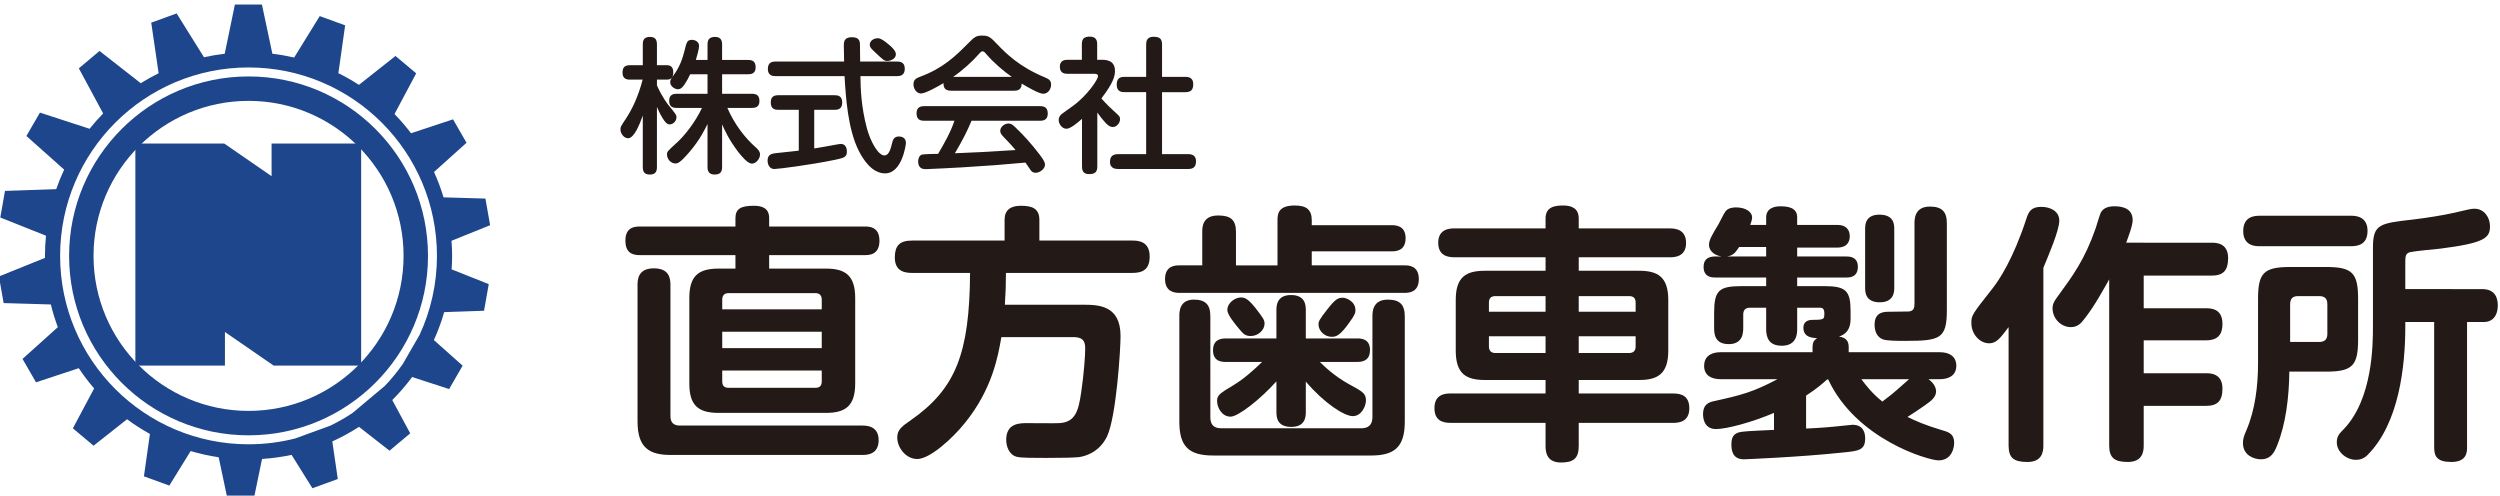
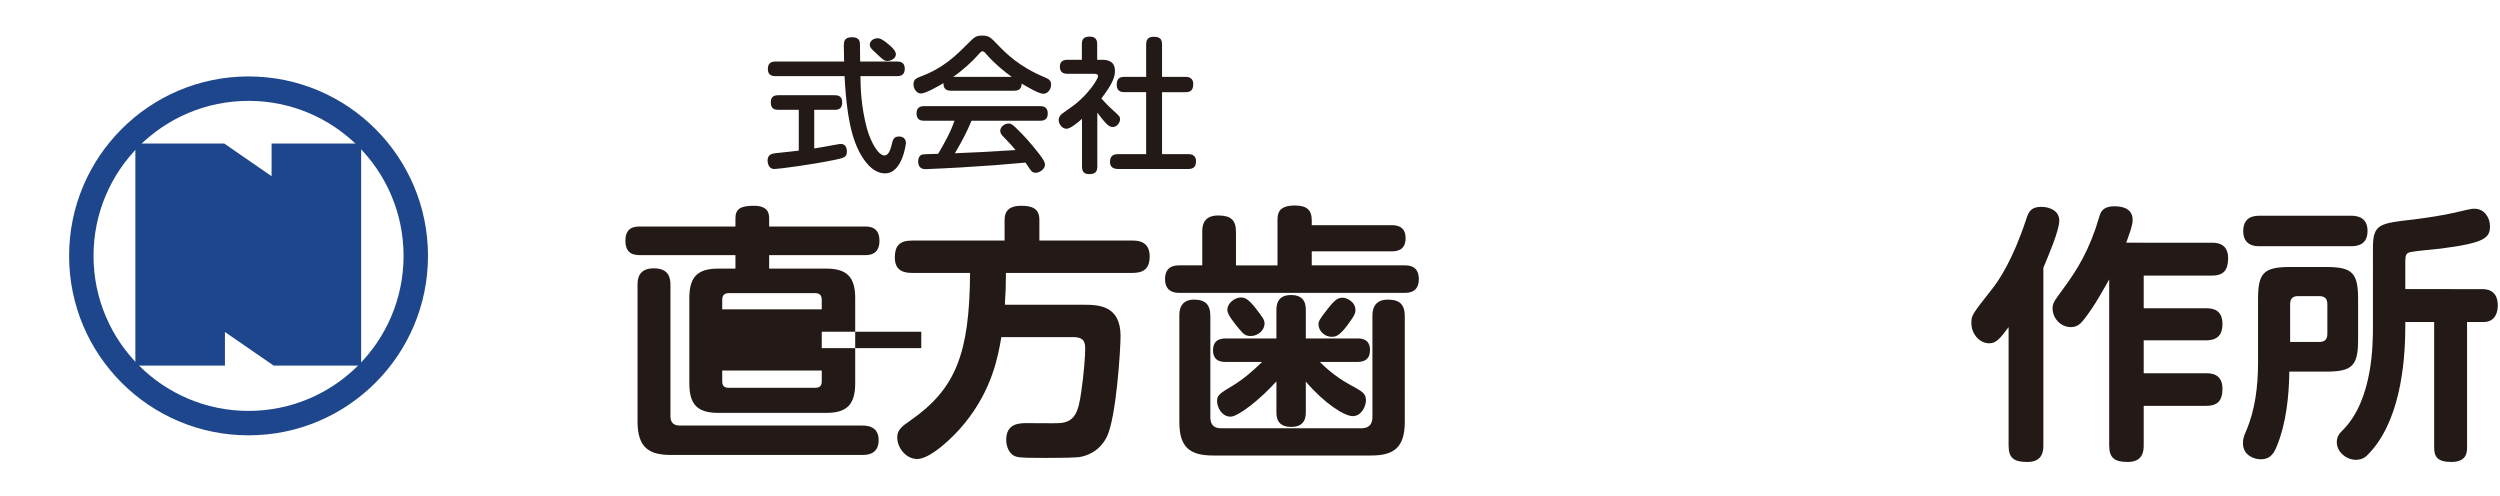
<svg xmlns="http://www.w3.org/2000/svg" version="1.1" id="レイヤー_1" x="0px" y="0px" viewBox="0 0 343 68" enable-background="new 0 0 343 68" xml:space="preserve">
  <g id="XMLID_38_">
    <g id="XMLID_49_">
      <path id="XMLID_69_" fill="#1E468C" d="M55.369,35.107c0,11.746-9.522,21.268-21.268,21.268s-21.268-9.522-21.268-21.268    s9.522-21.268,21.268-21.268S55.369,23.361,55.369,35.107z M34.101,10.487c-13.597,0-24.62,11.023-24.62,24.62    s11.023,24.62,24.62,24.62s24.62-11.023,24.62-24.62S47.698,10.487,34.101,10.487z" />
-       <path id="XMLID_52_" fill="#1E468C" d="M62.032,35.107c0-0.698-0.034-1.388-0.085-2.074l5.297-2.136L66.6,27.245l-5.746-0.169    c-0.359-1.196-0.797-2.357-1.306-3.48l4.461-4.011l-1.854-3.211l-5.762,1.907c-0.7-0.926-1.459-1.804-2.266-2.635l2.974-5.584    l-2.84-2.383l-5.017,3.964c-0.906-0.586-1.845-1.122-2.819-1.602l0.927-6.565l-3.484-1.268l-3.508,5.682    c-0.979-0.224-1.976-0.398-2.991-0.516L35.937,0.62h-3.708l-1.397,6.753c-0.964,0.112-1.913,0.274-2.844,0.483l-3.753-6.014    l-3.484,1.268l1.014,6.938c-0.843,0.416-1.66,0.873-2.452,1.369l-5.656-4.425l-2.84,2.383l3.336,6.192    c-0.655,0.668-1.275,1.37-1.86,2.101l-6.814-2.219L3.623,18.66l5.178,4.611c-0.408,0.87-0.77,1.765-1.088,2.681l-7.029,0.241    L0.04,29.845l6.268,2.493c-0.09,0.911-0.138,1.834-0.138,2.769c0,0.092,0.006,0.182,0.007,0.273l-6.323,2.55l0.644,3.652    l6.479,0.191c0.26,1.063,0.579,2.102,0.957,3.113l-4.845,4.357l1.854,3.211l5.863-1.94c0.644,0.972,1.349,1.899,2.106,2.78    l-2.915,5.473l2.84,2.383l4.595-3.63c0.995,0.742,2.044,1.415,3.135,2.021l-0.821,5.812l3.484,1.268l2.924-4.736    c1.248,0.37,2.532,0.658,3.846,0.851l1.159,5.472h3.708l1.083-5.237c1.381-0.09,2.734-0.279,4.053-0.563l2.857,4.579l3.484-1.268    l-0.753-5.156c1.275-0.577,2.499-1.246,3.663-2l4.184,3.274l2.84-2.383l-2.461-4.567c0.985-0.982,1.896-2.039,2.727-3.159    l5.073,1.652l1.854-3.211l-3.944-3.512c0.561-1.233,1.034-2.513,1.413-3.834l5.47-0.187l0.644-3.652l-5.094-2.026    C62.004,36.344,62.032,35.729,62.032,35.107z M52.785,52.961l-0.002-0.004l-4.414,3.703c-0.985,0.653-2.015,1.244-3.089,1.76    l0-0.003l-4.781,1.74c-2.047,0.521-4.19,0.8-6.399,0.8c-14.277,0-25.851-11.574-25.851-25.851    c0-14.277,11.574-25.851,25.851-25.851c14.277,0,25.851,11.574,25.851,25.851c0,3.876-0.859,7.549-2.387,10.848l-2.312,4.004    C54.506,51.022,53.681,52.025,52.785,52.961z" />
      <g id="XMLID_50_">
        <polygon id="XMLID_51_" fill="#1E468C" points="49.55,19.693 37.261,19.693 37.261,24.173 30.765,19.693 18.572,19.693      18.572,50.158 30.861,50.158 30.861,45.55 37.543,50.158 49.55,50.158    " />
      </g>
    </g>
    <g id="XMLID_4196_">
-       <path id="XMLID_4197_" fill="#231916" d="M90.131,22.928c0,0.4-0.08,1.02-0.92,1.02c-0.66,0-1.02-0.22-1.02-1.02v-7.082    c-0.4,1.12-1.161,3.121-2.021,3.121c-0.58,0-1.041-0.66-1.041-1.18c0-0.38,0-0.38,0.82-1.621c0.8-1.24,1.621-2.92,2.221-5.241    H86.43c-0.26,0-1.02,0-1.02-0.94c0-0.7,0.26-1.04,1.02-1.04h1.761V6.084c0-0.4,0.06-1.02,0.96-1.02c0.66,0,0.98,0.28,0.98,1.02    v2.861h1.32c0.26,0,0.92,0.02,0.92,0.94c0,0.74-0.26,1.04-0.92,1.04h-1.32v0.8c0.76,1.681,1.52,2.641,1.7,2.841    c0.92,1.14,0.98,1.2,0.98,1.54c0,0.48-0.44,0.96-0.92,0.96c-0.4,0-0.66-0.34-0.96-0.82c-0.4-0.64-0.68-1.28-0.8-1.58V22.928z     M99.793,14.806c1,2.301,2.44,4.121,3.86,5.381c0.4,0.36,0.621,0.6,0.621,1.02c0,0.561-0.541,1.24-1.101,1.24    c-0.6,0-1.4-0.98-1.92-1.64c-1.3-1.72-1.86-3.021-2.18-3.741v5.841c0,0.78-0.34,1.04-1.061,1.04c-0.94,0-0.94-0.78-0.94-1.04    v-5.901c-0.34,0.7-1.041,2.161-2.44,3.801c-1.38,1.62-1.681,1.62-1.98,1.62c-0.6,0-1.141-0.6-1.141-1.22    c0-0.4,0.04-0.44,1.38-1.66c1-0.9,2.48-2.741,3.421-4.741h-3.461c-0.76,0-1.04-0.32-1.04-1.02c0-0.92,0.8-0.92,1.04-0.92h4.221    v-2.68h-2.381c-0.16,0.36-0.44,0.92-0.86,1.52c-0.3,0.42-0.56,0.54-0.82,0.54c-0.4,0-1.06-0.38-1.06-0.98    c0-0.22,0.06-0.38,0.38-0.82c0.94-1.26,1.3-2.36,1.601-3.541c0.26-1.081,0.34-1.44,1-1.44c0.42,0,0.98,0.26,0.98,0.82    c0,0.46-0.3,1.46-0.44,1.94h1.601V6.104c0-0.7,0.28-1.04,1.06-1.04c0.94,0,0.94,0.8,0.94,1.04v2.121h3.581    c0.72,0,1.02,0.3,1.02,1.04c0,0.92-0.76,0.92-1.02,0.92h-3.581v2.68h4.081c0.74,0,1.041,0.3,1.041,1.021    c0,0.9-0.72,0.92-1.041,0.92H99.793z" />
      <path id="XMLID_4200_" fill="#231916" d="M109.591,15.066h-2.82c-0.38,0-1.021-0.06-1.021-1c0-0.72,0.34-1,1.021-1h7.762    c0.38,0,1.02,0.06,1.02,1c0,0.82-0.48,1-1.02,1h-2.821v5.301c1.12-0.18,1.32-0.22,3.081-0.54c0.32-0.06,0.521-0.08,0.58-0.08    c0.72,0,0.82,0.72,0.82,1.04c0,0.8-0.4,0.88-1.84,1.18c-3.101,0.64-7.542,1.22-8.102,1.22c-0.92,0-0.94-1.06-0.94-1.16    c0-0.88,0.66-0.96,1.18-1.02c1.641-0.16,2.521-0.28,3.101-0.34V15.066z M123.094,8.444c0.28,0,1.041,0.02,1.041,0.96    c0,0.72-0.34,1.04-1.041,1.04h-5.041c0.02,1.641,0.08,4.121,0.88,7.142c0.52,1.92,1.58,3.741,2.4,3.741    c0.48,0,0.78-0.5,1.021-1.54c0.14-0.58,0.26-1.061,0.98-1.061c0.18,0,0.96,0.04,0.96,0.9c0,0.14-0.5,4.161-2.861,4.161    c-1.82,0-3.021-1.96-3.561-3c-1.561-3-1.841-7.582-2-10.342h-9.482c-0.34,0-1.04-0.06-1.04-0.96c0-0.7,0.3-1.041,1.04-1.041h9.422    c0-0.34-0.04-1.92-0.04-2.16c0-0.48,0-1.18,1.1-1.18c1.12,0,1.12,0.64,1.12,1.2v0.34c0,0.28,0.02,1.541,0.02,1.8H123.094z     M122.274,6.404c0.4,0.4,0.64,0.7,0.64,1.06c0,0.58-0.72,0.9-1.161,0.9c-0.42,0-0.54-0.1-1.66-1.16    c-0.56-0.52-0.76-0.72-0.76-1.08c0-0.46,0.44-0.88,1.14-0.88C121.014,5.244,122.094,6.244,122.274,6.404z" />
      <path id="XMLID_4204_" fill="#231916" d="M130.491,12.445c-0.56,0-1.08-0.18-1.04-1.04c-0.78,0.46-2.46,1.42-3.101,1.42    c-0.561,0-1.021-0.6-1.021-1.26s0.4-0.84,0.92-1.04c3.141-1.16,4.861-2.86,6.441-4.441c1.04-1.04,1.2-1.2,2.08-1.2    c0.9,0,1.141,0.24,2.061,1.2c1.18,1.22,2.941,3.041,6.501,4.521c0.52,0.22,0.88,0.4,0.88,1c0,0.66-0.46,1.26-1.081,1.26    c-0.6,0-2.26-0.98-2.96-1.4c0,0.92-0.66,0.98-1.02,0.98H130.491z M133.292,16.566c-0.6,1.44-1.141,2.521-2.281,4.461    c3.141-0.12,3.661-0.16,8.322-0.44c-0.52-0.62-0.56-0.68-1.66-1.82c-0.36-0.36-0.44-0.58-0.44-0.84c0-0.5,0.58-0.98,1.12-0.98    c0.44,0,0.68,0.24,1.32,0.88c0.6,0.58,1.72,1.74,2.98,3.4c0.56,0.76,0.72,1.041,0.72,1.38c0,0.56-0.7,1.1-1.3,1.1    c-0.36,0-0.56-0.2-0.68-0.38c-0.1-0.14-0.58-0.86-0.7-1.02c-3.581,0.32-4.821,0.42-8.782,0.66c-0.74,0.04-4.361,0.24-4.881,0.24    c-0.28,0-1.06,0-1.06-1.06c0-0.24,0.08-0.78,0.52-0.94c0.2-0.06,1.86-0.1,2.221-0.1c0.86-1.46,1.7-2.941,2.24-4.541h-4.161    c-0.62,0-1.041-0.22-1.041-1.041c0-0.96,0.8-0.96,1.041-0.96h15.923c0.64,0,1.04,0.24,1.04,1.04c0,0.96-0.8,0.96-1.04,0.96    H133.292z M138.813,10.545c-1.06-0.74-2.42-1.88-3.48-3.101c-0.24-0.3-0.36-0.4-0.541-0.4c-0.18,0-0.28,0.12-0.52,0.4    c-0.84,0.96-2.18,2.2-3.5,3.101H138.813z" />
      <path id="XMLID_4208_" fill="#231916" d="M151.191,8.204c0.68,0,1.78,0.12,1.78,1.52c0,0.62-0.12,1.521-1.86,3.781    c0.14,0.16,0.7,0.82,1.661,1.681c0.82,0.74,0.9,0.82,0.9,1.18c0,0.46-0.42,1.06-1,1.06c-0.36,0-0.62-0.2-0.92-0.5    c-0.42-0.44-0.9-1.06-1.2-1.48v7.402c0,0.82-0.4,1.04-1.14,1.04c-0.88,0-0.96-0.62-0.96-1.04v-6.542    c-0.64,0.56-1.58,1.36-2.14,1.36c-0.561,0-1.061-0.62-1.061-1.2c0-0.28,0.12-0.52,0.3-0.72c0.08-0.1,1.28-0.94,1.5-1.1    c2.181-1.541,3.601-3.801,3.601-4.181c0-0.34-0.34-0.34-0.58-0.34h-3.601c-0.44,0-1.06-0.1-1.06-0.98c0-0.94,0.8-0.94,1.06-0.94    h1.96V6.064c0-0.78,0.34-1.04,1.121-1.04c0.96,0,0.98,0.74,0.98,1.04v2.141H151.191z M162.634,10.545c0.28,0,1.08,0.02,1.08,0.98    c0,0.78-0.3,1.12-1.08,1.12h-3.201v8.501h3.561c0.26,0,1.1,0,1.1,0.96c0,0.8-0.36,1.08-1.1,1.08h-9.522c-0.3,0-1.18,0-1.18-0.96    c0-0.84,0.44-1.081,1.18-1.081h3.781v-8.501h-2.98c-0.26,0-1.06,0-1.06-1c0-0.84,0.38-1.1,1.06-1.1h2.98V6.104    c0-0.4,0.08-1.06,1-1.06c0.82,0,1.18,0.26,1.18,1.06v4.441H162.634z" />
    </g>
    <g id="XMLID_4161_">
-       <path id="XMLID_4162_" fill="#231916" d="M100.903,36.852v-1.85H87.804c-0.888,0-1.998-0.185-1.998-1.998    c0-1.924,1.406-1.924,1.998-1.924h13.099v-1.147c0-1.258,0.703-1.702,2.516-1.702c1.776,0,2.109,0.851,2.109,1.702v1.147h13.136    c0.555,0,1.998,0,1.998,1.961c0,1.961-1.48,1.961-1.998,1.961h-13.136v1.85h7.808c2.664,0,3.997,0.962,3.997,4.033v11.73    c0,3.071-1.333,4.033-3.997,4.033H98.572c-2.849,0-3.996-1.11-3.996-4.033v-11.73c0-2.96,1.184-4.033,3.996-4.033H100.903z     M91.985,57.093c0,0.851,0.407,1.295,1.295,1.295h25.014c0.518,0,2.257,0,2.257,1.998s-1.628,2.035-2.257,2.035H92.059    c-2.96,0-4.588-0.962-4.588-4.588V39.109c0-0.629,0-2.294,2.22-2.294c2.109,0,2.294,1.332,2.294,2.294V57.093z M99.09,42.439    h13.654v-1.295c0-0.592-0.259-0.925-0.888-0.925H99.978c-0.629,0-0.888,0.333-0.888,0.925V42.439z M112.744,45.511H99.09v2.257    h13.654V45.511z M99.09,50.839v1.48c0,0.592,0.259,0.888,0.888,0.888h11.878c0.629,0,0.888-0.296,0.888-0.888v-1.48H99.09z" />
+       <path id="XMLID_4162_" fill="#231916" d="M100.903,36.852v-1.85H87.804c-0.888,0-1.998-0.185-1.998-1.998    c0-1.924,1.406-1.924,1.998-1.924h13.099v-1.147c0-1.258,0.703-1.702,2.516-1.702c1.776,0,2.109,0.851,2.109,1.702v1.147h13.136    c0.555,0,1.998,0,1.998,1.961c0,1.961-1.48,1.961-1.998,1.961h-13.136v1.85h7.808c2.664,0,3.997,0.962,3.997,4.033v11.73    c0,3.071-1.333,4.033-3.997,4.033H98.572c-2.849,0-3.996-1.11-3.996-4.033v-11.73c0-2.96,1.184-4.033,3.996-4.033H100.903z     M91.985,57.093c0,0.851,0.407,1.295,1.295,1.295h25.014c0.518,0,2.257,0,2.257,1.998s-1.628,2.035-2.257,2.035H92.059    c-2.96,0-4.588-0.962-4.588-4.588V39.109c0-0.629,0-2.294,2.22-2.294c2.109,0,2.294,1.332,2.294,2.294V57.093z M99.09,42.439    h13.654v-1.295c0-0.592-0.259-0.925-0.888-0.925H99.978c-0.629,0-0.888,0.333-0.888,0.925V42.439z M112.744,45.511v2.257    h13.654V45.511z M99.09,50.839v1.48c0,0.592,0.259,0.888,0.888,0.888h11.878c0.629,0,0.888-0.296,0.888-0.888v-1.48H99.09z" />
      <path id="XMLID_4168_" fill="#231916" d="M148.634,41.81c2.072,0,5.106,0.074,5.106,4.292c0,1.887-0.592,11.101-1.85,13.765    c-1.073,2.22-3.034,2.738-3.848,2.849c-0.777,0.074-1.999,0.111-4.551,0.111c-1.739,0-3.367,0-3.959-0.148    c-1.11-0.259-1.48-1.48-1.48-2.332c0-2.294,1.85-2.294,2.886-2.294c0.703,0,3.774,0.037,4.366,0    c2.257-0.111,2.664-1.702,3.034-4.218c0.37-2.479,0.555-5.069,0.555-6.031c0-1.221-0.518-1.554-1.702-1.554h-9.806    c-0.444,2.627-1.258,7.142-4.958,11.729c-1.739,2.183-4.847,4.996-6.586,4.996c-1.517,0-2.738-1.517-2.738-2.96    c0-1.036,0.629-1.517,1.813-2.331c6.217-4.329,8.104-9.177,8.178-20.24h-7.956c-0.962,0-2.368-0.185-2.368-2.109    c0-1.554,0.592-2.331,2.368-2.331h12.692v-2.849c0-1.332,0.814-1.924,2.22-1.924c1.443,0,2.553,0.296,2.553,1.924v2.849h12.766    c0.814,0,2.368,0.111,2.368,2.183c0,1.813-0.999,2.257-2.368,2.257h-17.354c0,1.591-0.037,2.775-0.148,4.366H148.634z" />
      <path id="XMLID_4170_" fill="#231916" d="M190.888,30.894c0.518,0,1.961,0,1.961,1.776c0,1.813-1.406,1.813-1.961,1.813h-10.916    v1.924h12.729c0.518,0,1.961,0,1.961,1.887c0,1.85-1.406,1.887-1.961,1.887h-30.897c-0.481,0-1.961-0.037-1.961-1.887    s1.406-1.887,1.961-1.887h3.145V31.82c0-0.629,0-2.257,2.184-2.257c1.702,0,2.442,0.592,2.442,2.257v4.588h5.698v-6.18    c0-0.851,0.074-2.035,2.368-2.035c1.666,0,2.332,0.629,2.332,2.035v0.666H190.888z M166.059,57.241    c0,1.036,0.481,1.517,1.48,1.517h19.241c0.925,0,1.517-0.444,1.517-1.517V43.402c0-0.555,0-2.294,2.109-2.294    c1.665,0,2.331,0.703,2.331,2.294V57.87c0,3.552-1.517,4.625-4.625,4.625H166.43c-3.331,0-4.625-1.258-4.625-4.625V43.365    c0-0.555,0-2.257,1.998-2.257c1.554,0,2.257,0.666,2.257,2.257V57.241z M179.158,56.5c0,0.555,0,2.072-1.998,2.072    s-2.035-1.406-2.035-2.072v-4.181c-2.22,2.479-5.254,4.847-6.291,4.847c-1.221,0-1.85-1.295-1.85-2.146    c0-0.777,0.333-1.036,2.146-2.109c1.48-0.888,2.775-2.035,4.033-3.256h-4.996c-0.444,0-1.739,0-1.739-1.591    c0-1.406,0.962-1.628,1.739-1.628h6.957v-3.849c0-0.555,0-2.109,1.999-2.109c1.998,0,2.035,1.443,2.035,2.109v3.849h7.104    c0.407,0,1.702,0,1.702,1.591c0,1.295-0.814,1.628-1.702,1.628h-5.18c0.592,0.592,1.998,1.961,4.033,3.071    c1.813,1,2.294,1.221,2.294,2.22c0,0.74-0.592,2.146-1.813,2.146c-1.147,0-3.885-1.739-6.438-4.736V56.5z M172.276,42.291    c1.036,1.332,1.221,1.628,1.221,2.109c0,0.888-0.888,1.702-1.887,1.702c-0.74,0-0.999-0.259-1.591-0.962    c-0.555-0.666-1.628-1.961-1.628-2.59c0-1.073,1.147-1.739,1.85-1.739C170.833,40.811,171.277,41.034,172.276,42.291z     M185.967,42.551c0,0.333-0.037,0.629-0.999,1.924c-1.11,1.517-1.628,1.739-2.257,1.739c-0.962,0-1.813-0.814-1.813-1.702    c0-0.407,0.111-0.666,1.184-2.035c1.147-1.48,1.517-1.628,2.183-1.628C184.672,40.849,185.967,41.329,185.967,42.551z" />
-       <path id="XMLID_4176_" fill="#231916" d="M212.051,37.148v-1.851h-12.507c-0.925,0-2.22-0.222-2.22-1.998    c0-1.961,1.702-1.961,2.22-1.961h12.507V29.97c0-1.591,1.258-1.776,2.442-1.776c1.147,0,2.109,0.407,2.109,1.776v1.369h12.507    c0.777,0,2.22,0.148,2.22,1.998c0,1.961-1.702,1.961-2.22,1.961h-12.507v1.851h8.289c2.516,0,3.996,0.814,3.996,3.996v6.957    c0,3.219-1.48,4.033-3.996,4.033h-8.289v1.85h12.951c1.147,0,2.22,0.333,2.22,2.035c0,1.887-1.48,1.998-2.22,1.998h-12.951V61.2    c0,1.739-0.777,2.257-2.442,2.257c-1.961,0-2.109-1.443-2.109-2.257v-3.182h-13.025c-1.184,0-2.22-0.37-2.22-2.035    c0-1.961,1.591-1.998,2.22-1.998h13.025v-1.85h-8.326c-2.627,0-3.996-0.888-3.996-4.033v-6.957c0-3.146,1.406-3.996,3.996-3.996    H212.051z M212.051,40.626h-6.883c-0.629,0-0.888,0.333-0.888,0.888v1.258h7.771V40.626z M212.051,48.434V46.14h-7.771v1.406    c0,0.518,0.259,0.888,0.888,0.888H212.051z M216.602,40.626v2.146h7.808v-1.258c0-0.555-0.259-0.888-0.888-0.888H216.602z     M216.602,48.434h6.919c0.629,0,0.888-0.37,0.888-0.888V46.14h-7.808V48.434z" />
-       <path id="XMLID_4182_" fill="#231916" d="M243.39,56.648c-2.923,1.258-6.475,2.22-7.956,2.22c-1.776,0-1.776-1.776-1.776-2.072    c0-1.295,0.777-1.591,1.406-1.739c3.885-0.851,5.439-1.258,8.807-3.034h-7.807c-1.221,0-2.257-0.481-2.257-1.813    c0-1.628,1.406-1.887,2.257-1.887h12.618v-0.666c0-0.814,0.296-1.036,0.629-1.258c-0.666-0.037-1.887-0.111-1.887-1.443    c0-0.851,0.666-1.073,1.258-1.073c0.962,0,1.517,0,1.591-0.407c0.148-1.221-0.259-1.258-0.629-1.258h-3.071v2.923    c0,0.592-0.037,2.294-2.109,2.294c-1.85,0-2.146-1.221-2.146-2.294v-2.923h-2.22c-0.666,0-0.925,0.37-0.925,0.925v1.776    c0,0.74-0.037,2.294-1.998,2.294s-1.998-1.48-1.998-2.294v-1.961c0-3.071,0.629-3.7,3.737-3.7h3.404v-1.184h-6.994    c-0.37,0-1.591,0-1.591-1.443c0-1.443,1.184-1.443,1.702-1.443h0.777c-1.406-0.222-1.739-1.11-1.739-1.591    c0-0.629,0.37-1.295,1.295-2.812c0.148-0.259,0.777-1.554,0.962-1.776c0.333-0.444,0.925-0.555,1.443-0.555    c1.406,0,2.22,0.666,2.22,1.369c0,0.296-0.111,0.592-0.259,1.036h2.184v-1.036c0-1.221,1.073-1.517,1.924-1.517    c1.036,0,2.331,0.148,2.331,1.517v1.036h5.551c1.11,0,1.665,0.629,1.665,1.554c0,1.073-0.703,1.554-1.665,1.554h-5.551v1.221    h6.735c0.37,0,1.591,0,1.591,1.406c0,1.48-1.184,1.48-1.591,1.48h-6.735v1.184h3.701c2.96,0,3.626,0.592,3.626,3.441v0.962    c0,0.814-0.111,2.035-1.591,2.516c0.407,0.074,1.333,0.185,1.333,1.443v0.703h12.507c1.369,0,2.257,0.629,2.257,1.851    c0,1.517-1.295,1.85-2.257,1.85h-1.554c0.962,0.703,1.036,1.443,1.036,1.665c0,0.814-0.703,1.332-1.443,1.85    c-0.74,0.555-2.331,1.554-2.479,1.665c1.147,0.555,2.368,1.11,4.847,1.85c0.925,0.259,1.554,0.555,1.554,1.702    c0,0.703-0.333,2.405-2.146,2.405c-1.369,0-11.286-2.849-15.134-11.101h-0.148c-0.629,0.555-1.258,1.147-2.886,2.22v4.515    c2.294-0.111,2.812-0.148,5.995-0.481c0.111,0,0.259-0.037,0.37-0.037c1.628,0,1.739,1.332,1.739,1.85    c0,1.665-0.888,1.739-3.108,1.961c-5.92,0.629-13.395,0.925-13.469,0.925c-0.481,0-1.776,0-1.776-1.999    c0-0.888,0.185-1.628,1.443-1.776c0.703-0.111,3.774-0.222,4.403-0.259V56.648z M238.616,33.892    c-0.592,0.851-0.814,1.147-1.665,1.295h5.366v-1.295H238.616z M255.378,52.023c0.629,0.851,1.554,2.035,2.886,3.071    c0.888-0.666,1.628-1.258,2.405-1.961c0.185-0.148,1.036-0.925,1.258-1.11H255.378z M259.893,39.479c0,0.481,0,1.998-1.999,1.998    c-1.998,0-1.998-1.48-1.998-1.998v-8.03c0-0.555,0-1.998,1.961-1.998c2.035,0,2.035,1.406,2.035,1.998V39.479z M267.108,42.551    c0,3.922-0.925,4.218-5.698,4.218c-1.036,0-2.59,0-3.108-0.222c-0.851-0.333-1.11-1.221-1.11-1.998    c0-1.776,1.332-1.776,2.035-1.776c0.333,0,2.59-0.037,2.701-0.037c0.592-0.111,0.74-0.37,0.74-1.147V30.673    c0-0.592,0-2.331,2.109-2.331c1.665,0,2.331,0.703,2.331,2.294V42.551z" />
      <path id="XMLID_4188_" fill="#231916" d="M280.352,61.126c0,0.925-0.222,2.257-2.183,2.257c-1.887,0-2.59-0.555-2.59-2.257V44.882    c-1.147,1.517-1.665,2.22-2.665,2.22c-1.295,0-2.442-1.258-2.442-2.775c0-1.073,0.074-1.147,2.886-4.736    c0.888-1.11,2.849-4.033,4.662-9.583c0.296-0.925,0.629-1.628,2.035-1.628c1.258,0,2.479,0.592,2.479,1.887    c0,1.369-1.517,4.848-2.184,6.476V61.126z M303.442,33.3c0.555,0,2.257,0,2.257,2.109c0,1.702-0.666,2.405-2.257,2.405h-9.325    v4.477h8.548c0.851,0,2.257,0.148,2.257,2.146c0,1.369-0.555,2.257-2.257,2.257h-8.548v4.514h8.548c0.555,0,2.257,0,2.257,2.109    c0,1.702-0.703,2.368-2.257,2.368h-8.548v5.439c0,0.814-0.148,2.257-2.183,2.257c-1.776,0-2.553-0.518-2.553-2.257V38.332    c-0.592,1.036-2.035,3.737-3.478,5.513c-0.37,0.481-0.851,1.036-1.776,1.036c-1.369,0-2.516-1.184-2.516-2.59    c0-0.407,0.074-0.777,0.629-1.517c2.109-2.886,3.774-5.106,5.292-9.473c0.111-0.333,0.555-1.85,0.703-2.146    c0.37-0.666,1.11-0.851,1.85-0.851c0.777,0,2.516,0.111,2.516,1.887c0,0.814-0.666,2.479-0.888,3.108H303.442z" />
      <path id="XMLID_4191_" fill="#231916" d="M309.804,41.034c0-3.552,0.74-4.403,4.403-4.403h4.921c3.626,0,4.403,0.814,4.403,4.403    v5.55c0,3.589-0.777,4.403-4.403,4.403h-5.032c-0.037,3.478-0.481,7.178-1.665,10.102c-0.407,1.036-0.888,1.924-2.257,1.924    c-0.888,0-2.442-0.518-2.442-2.22c0-0.629,0.148-0.999,0.481-1.776c1.184-2.775,1.591-6.031,1.591-9.213V41.034z M322.533,29.6    c0.518,0,2.294,0,2.294,2.072c0,1.961-1.443,2.109-2.294,2.109h-12.507c-0.518,0-2.257,0-2.257-2.072    c0-1.998,1.517-2.109,2.257-2.109H322.533z M314.207,46.917h3.996c0.666,0,1.11-0.296,1.11-1.073v-4.107    c0-0.777-0.37-1.11-1.11-1.11h-2.923c-0.703,0-1.073,0.333-1.073,1.11V46.917z M340.553,39.664c1.887,0,2.146,1.369,2.146,2.257    c0,1.406-0.74,2.257-1.887,2.257h-2.331v17.169c0,0.629,0,2.035-2.146,2.035c-1.998,0-2.368-0.777-2.368-2.035V44.179h-3.959    v0.592c0,5.477-0.851,13.358-5.218,17.688c-0.444,0.444-0.999,0.629-1.554,0.629c-1.295,0-2.627-1.073-2.627-2.405    c0-0.851,0.37-1.221,0.962-1.813c3.959-4.144,3.997-11.545,3.997-14.098V33.966c0-3.219,0.925-3.33,5.513-3.848    c1.85-0.222,4.366-0.629,5.439-0.888c2.368-0.555,2.553-0.592,2.997-0.592c1.295,0,2.109,1.184,2.109,2.405    c0,1.591-0.703,2.294-6.809,3.071c-0.666,0.074-3.552,0.333-4.144,0.481c-0.518,0.148-0.666,0.407-0.666,1.221v3.849H340.553z" />
    </g>
  </g>
-   <rect fill="none" width="343" height="68" />
  <g>
</g>
  <g>
</g>
  <g>
</g>
  <g>
</g>
  <g>
</g>
  <g>
</g>
  <g>
</g>
  <g>
</g>
  <g>
</g>
  <g>
</g>
  <g>
</g>
  <g>
</g>
  <g>
</g>
  <g>
</g>
  <g>
</g>
</svg>